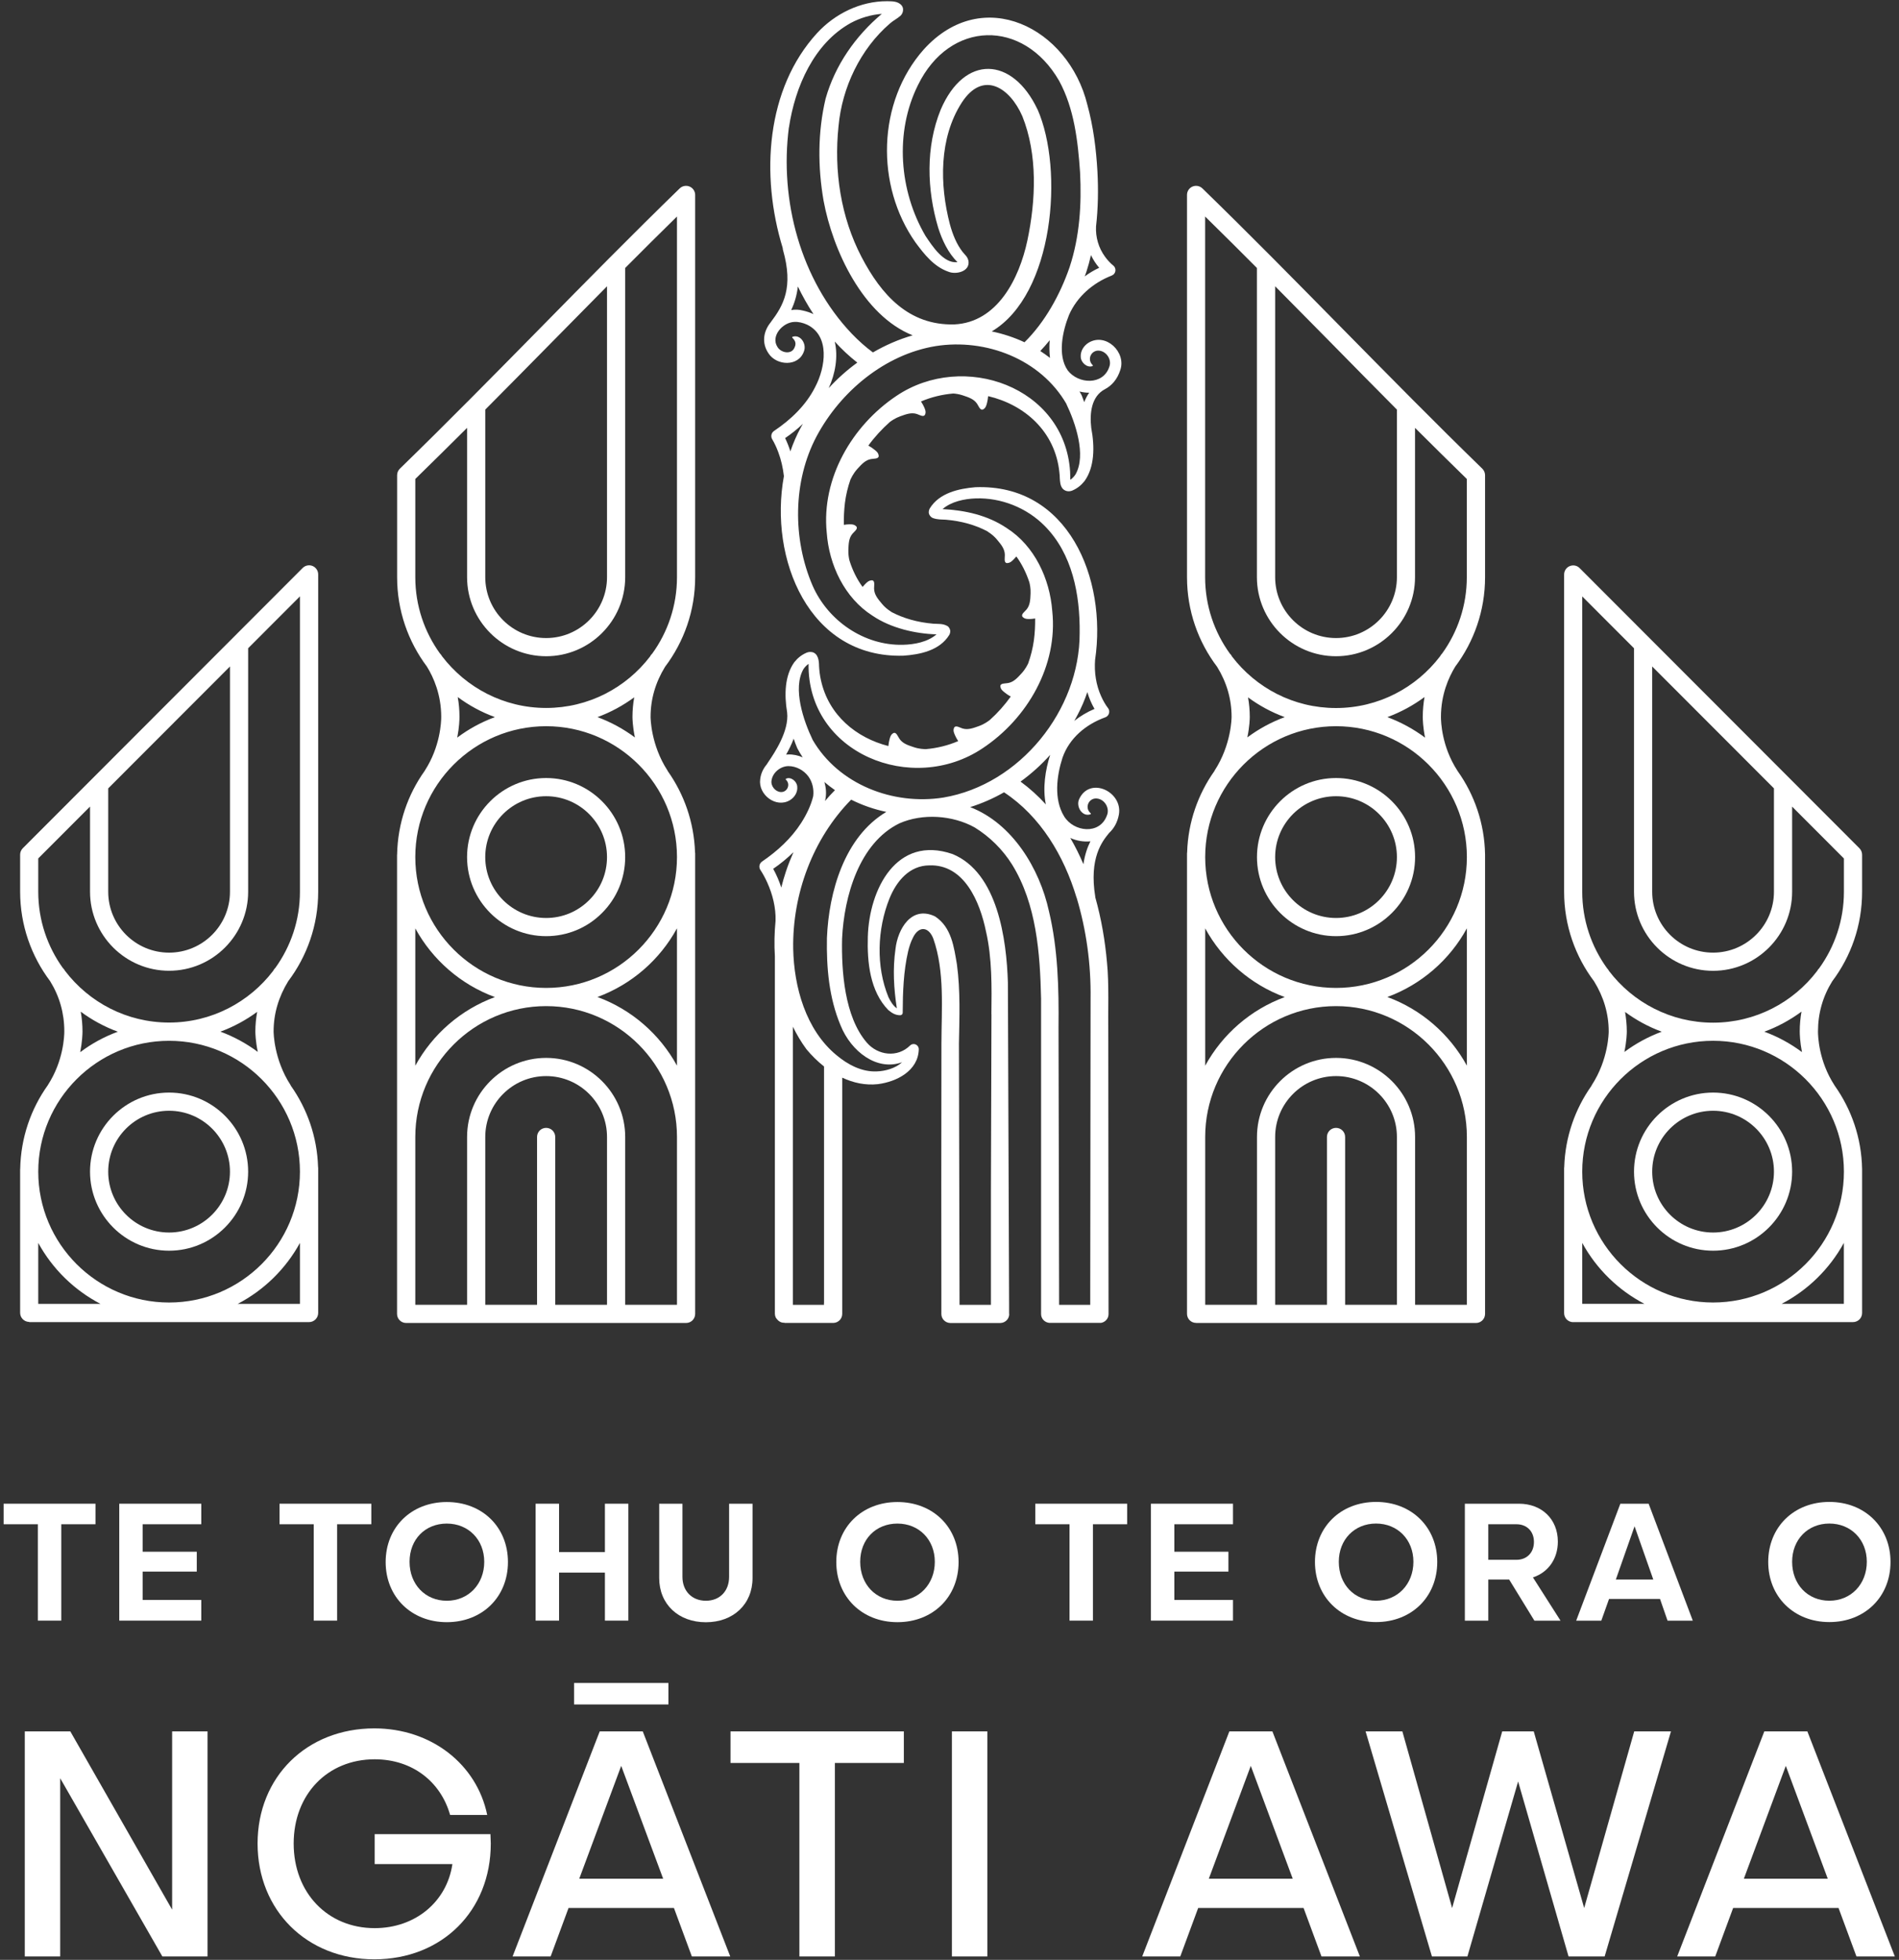
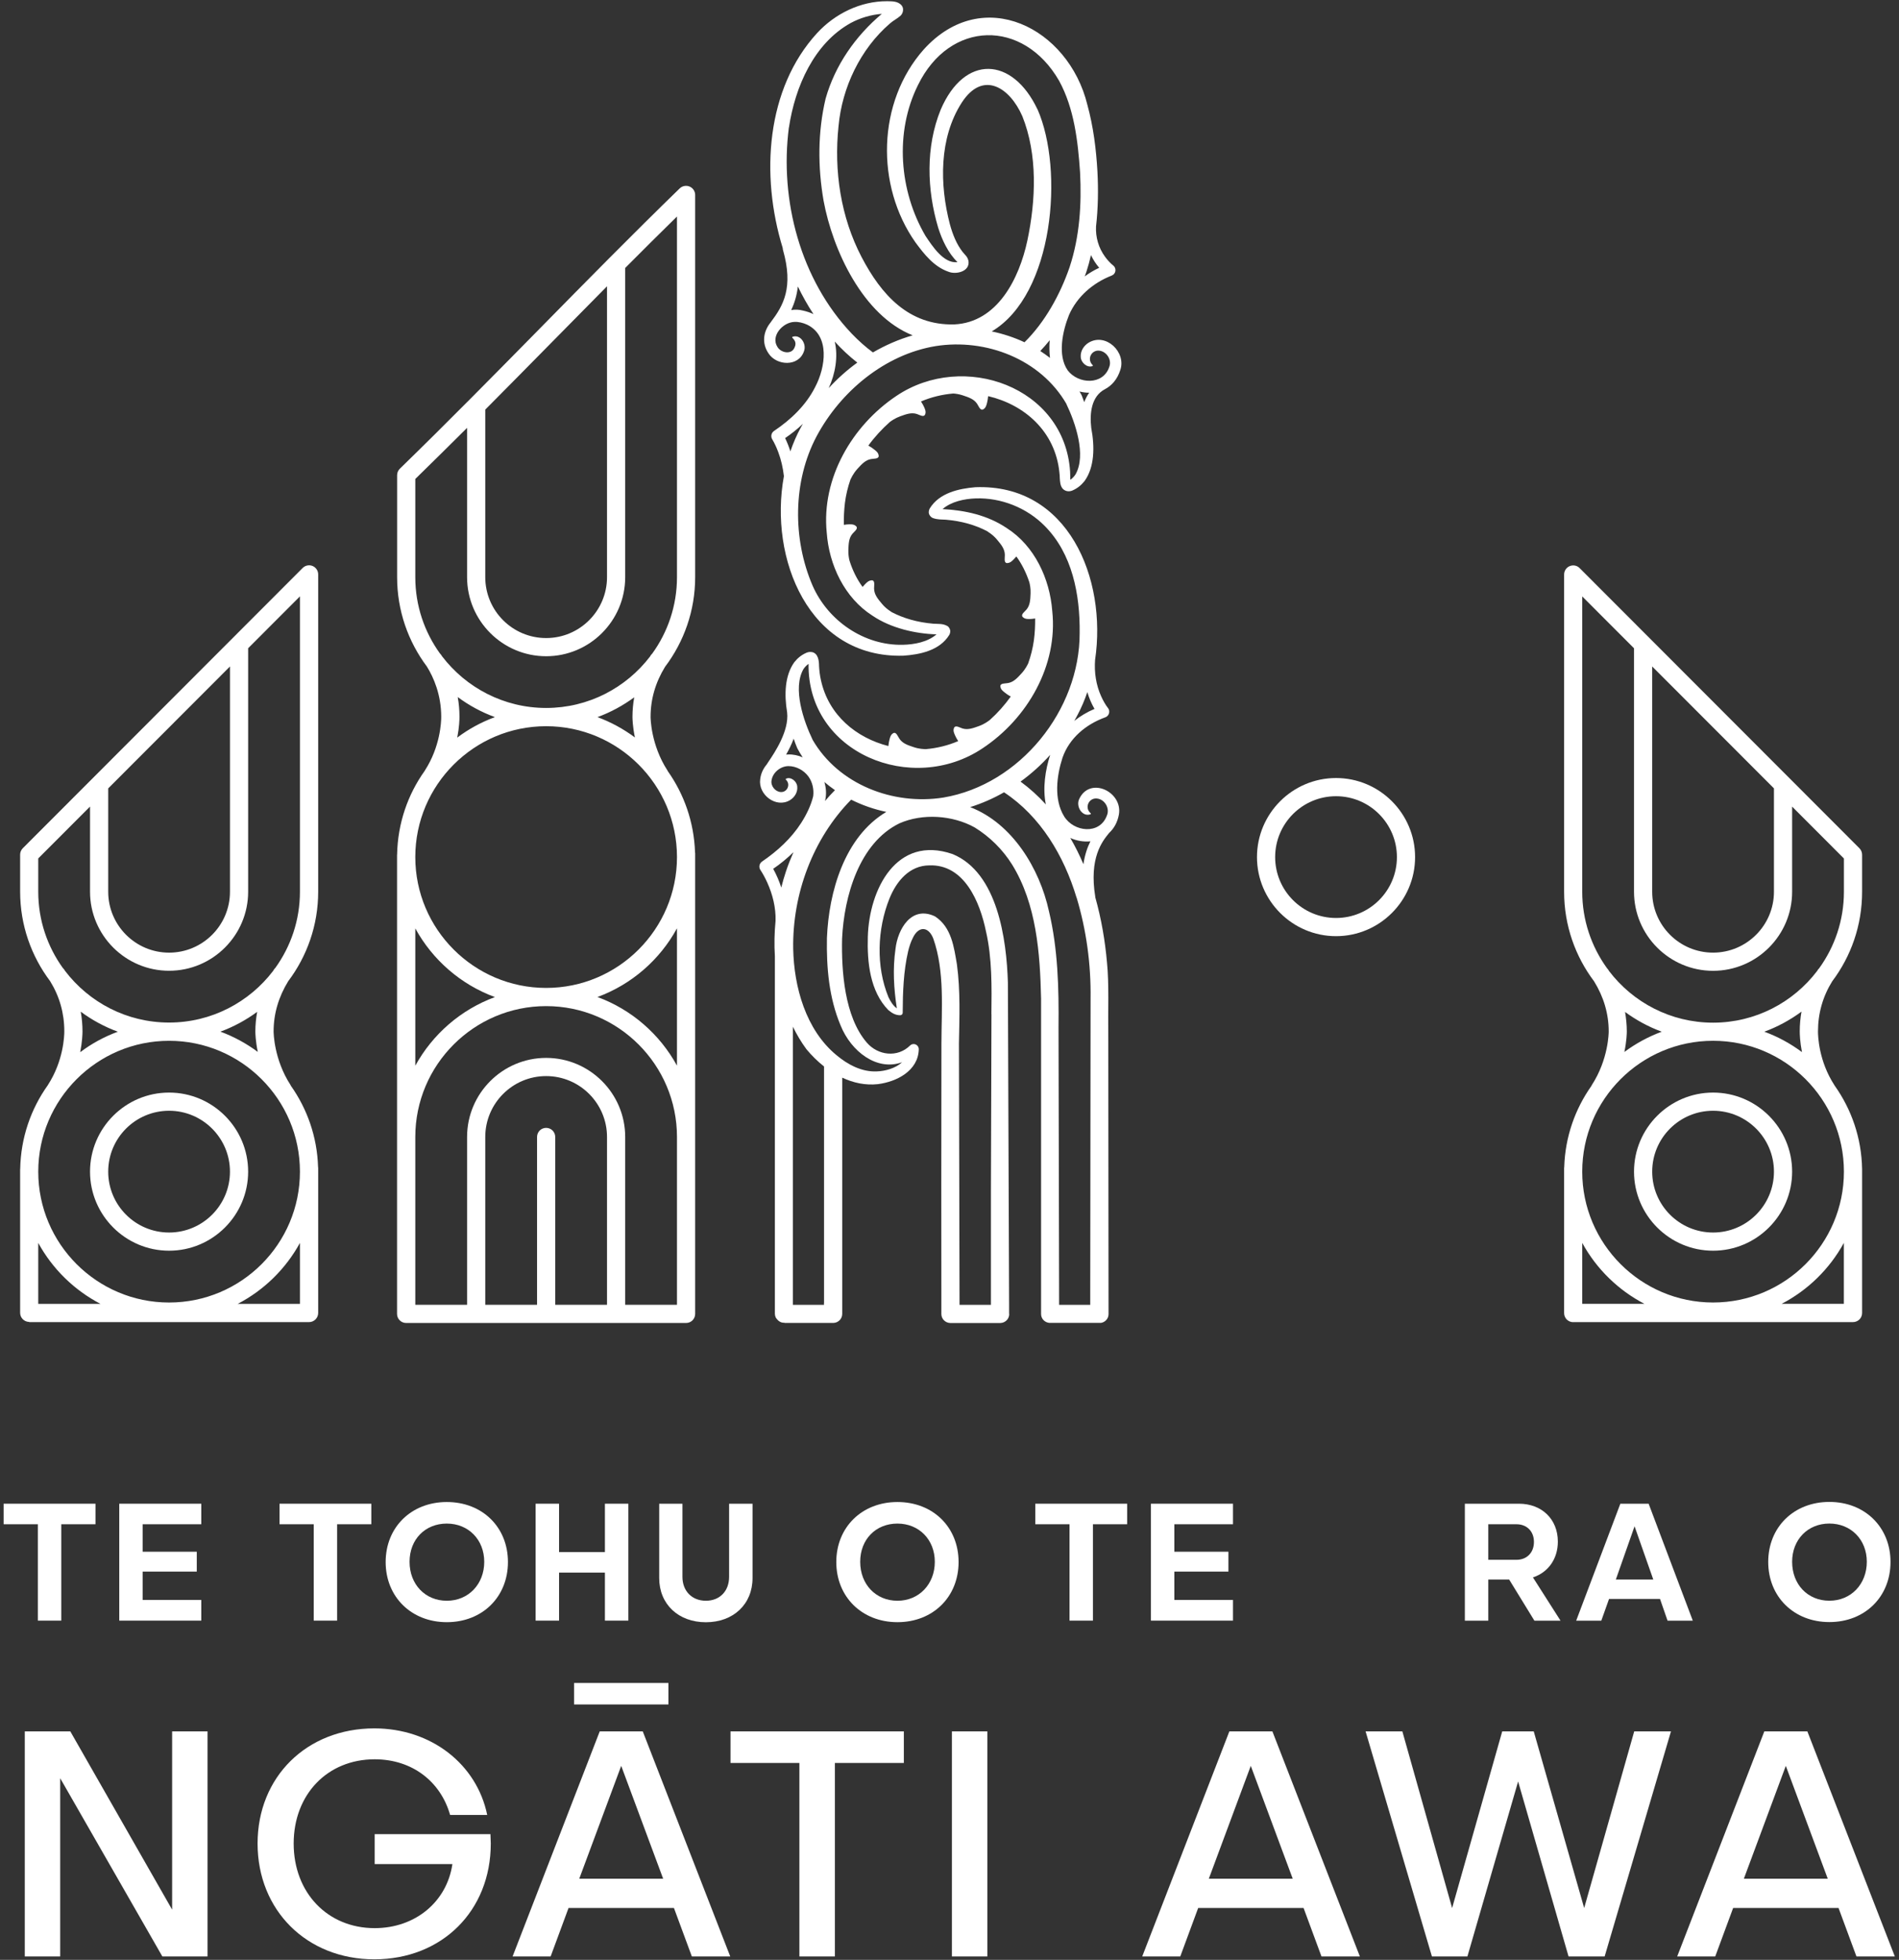
<svg xmlns="http://www.w3.org/2000/svg" width="282" height="291" viewBox="0 0 282 291" fill="none">
  <rect x="0" y="0" width="282" height="291" fill="#333333" stroke="none" />
-   <path d="M177.62 196.439H219.18C219.93 196.439 220.53 195.839 220.53 195.089V126.969C220.53 126.969 220.53 126.899 220.53 126.869C220.45 122.259 218.95 117.989 216.45 114.479C216.44 114.459 216.43 114.429 216.41 114.409C214.09 110.839 213.98 107.149 213.98 106.449C213.98 103.159 215.11 100.599 216.11 98.969C218.88 95.269 220.53 90.679 220.53 85.709V70.559C220.53 70.189 220.38 69.849 220.12 69.589C213.2 62.869 206.17 55.719 199.36 48.809C192.54 41.879 185.5 34.719 178.56 27.979C178.17 27.599 177.59 27.489 177.09 27.699C176.59 27.909 176.27 28.399 176.27 28.939V85.699C176.27 90.689 177.93 95.309 180.74 99.009C182.16 101.309 182.89 103.809 182.89 106.429C182.89 106.599 182.86 110.569 180.38 114.399C180.36 114.429 180.34 114.469 180.33 114.499C177.91 117.919 176.43 122.059 176.29 126.529C176.29 126.589 176.27 126.649 176.27 126.709V195.079C176.27 195.829 176.87 196.429 177.62 196.429V196.439ZM207.44 193.739H199.75V168.819C199.75 168.069 199.15 167.469 198.4 167.469C197.65 167.469 197.05 168.069 197.05 168.819V193.739H189.36V168.819C189.36 163.839 193.41 159.779 198.4 159.779C203.39 159.779 207.44 163.839 207.44 168.819V193.739ZM217.83 158.229C215.27 153.549 211.07 149.889 206.02 148.039C211.08 146.179 215.28 142.519 217.83 137.839V158.229ZM189.36 42.509C192.07 45.249 194.77 47.989 197.44 50.689C200.73 54.039 204.08 57.439 207.44 60.819V85.699C207.44 90.679 203.39 94.739 198.4 94.739C193.41 94.739 189.36 90.689 189.36 85.699V42.509ZM182.86 97.309C182.8 97.219 182.73 97.139 182.65 97.069C180.33 93.869 178.96 89.939 178.96 85.699V32.149C181.52 34.659 184.09 37.219 186.65 39.789V85.699C186.65 92.169 191.92 97.439 198.39 97.439C204.86 97.439 210.13 92.169 210.13 85.699V63.529C212.7 66.089 215.27 68.629 217.82 71.119V85.699C217.82 89.919 216.46 93.839 214.16 97.029C214.09 97.099 214.02 97.179 213.97 97.259C213.93 97.319 213.89 97.379 213.85 97.449C210.3 102.109 204.69 105.129 198.39 105.129C192.09 105.129 186.51 102.129 182.96 97.489C182.92 97.429 182.89 97.379 182.86 97.319V97.309ZM211.61 109.519C209.91 108.249 208.03 107.229 206.02 106.479C208.01 105.749 209.86 104.739 211.54 103.499C211.38 104.409 211.28 105.399 211.28 106.439C211.28 106.829 211.31 107.979 211.62 109.519H211.61ZM185.32 103.539C186.98 104.759 188.81 105.759 190.78 106.479C188.78 107.219 186.91 108.239 185.23 109.489C185.57 107.849 185.59 106.679 185.59 106.439C185.59 105.459 185.5 104.489 185.33 103.539H185.32ZM198.4 107.829C209.11 107.829 217.83 116.549 217.83 127.259C217.83 137.969 209.11 146.689 198.4 146.689C187.69 146.689 178.97 137.969 178.97 127.259C178.97 116.549 187.69 107.829 198.4 107.829ZM178.97 137.849C181.53 142.529 185.73 146.189 190.78 148.049C185.72 149.909 181.52 153.569 178.97 158.239V137.849ZM178.97 168.819C178.97 158.109 187.69 149.389 198.4 149.389C209.11 149.389 217.83 158.109 217.83 168.819V193.739H210.14V168.819C210.14 162.349 204.87 157.079 198.4 157.079C191.93 157.079 186.66 162.349 186.66 168.819V193.739H178.97V168.819Z" fill="white" />
  <path d="M198.4 139.003C204.87 139.003 210.14 133.733 210.14 127.263C210.14 120.793 204.87 115.523 198.4 115.523C191.93 115.523 186.66 120.793 186.66 127.263C186.66 133.733 191.93 139.003 198.4 139.003ZM198.4 118.223C203.38 118.223 207.44 122.273 207.44 127.263C207.44 132.253 203.39 136.303 198.4 136.303C193.41 136.303 189.36 132.253 189.36 127.263C189.36 122.273 193.41 118.223 198.4 118.223Z" fill="white" />
  <path d="M233.609 196.308H275.169C275.919 196.308 276.52 195.708 276.52 194.958V173.678C276.52 173.678 276.52 173.608 276.52 173.578C276.44 168.968 274.94 164.698 272.44 161.188C272.43 161.168 272.42 161.138 272.4 161.118C270.08 157.538 269.969 153.858 269.969 153.158C269.969 150.468 270.68 147.968 272.08 145.708C274.87 142.008 276.52 137.408 276.52 132.418V126.918C276.52 126.558 276.38 126.218 276.13 125.958L234.57 84.348C234.18 83.958 233.609 83.848 233.099 84.058C232.599 84.268 232.27 84.758 232.27 85.308V132.418C232.27 137.398 233.929 142.008 236.719 145.708C238.159 148.038 238.89 150.538 238.89 153.158C238.89 153.328 238.86 157.298 236.38 161.118C236.36 161.148 236.34 161.188 236.33 161.228C233.91 164.648 232.429 168.788 232.289 173.258C232.289 173.318 232.27 173.378 232.27 173.438V194.968C232.27 195.718 232.87 196.318 233.62 196.318L233.609 196.308ZM273.81 193.598H264.57C268.47 191.568 271.7 188.408 273.81 184.548V193.598ZM245.349 98.958L263.43 117.058V132.408C263.43 137.388 259.38 141.448 254.39 141.448C249.4 141.448 245.349 137.398 245.349 132.408V98.958ZM238.83 143.988C238.77 143.898 238.7 143.818 238.63 143.748C236.33 140.558 234.96 136.638 234.96 132.408V88.558L242.65 96.258V132.408C242.65 138.878 247.92 144.148 254.39 144.148C260.86 144.148 266.13 138.878 266.13 132.408V119.768L273.82 127.468V132.418C273.82 136.658 272.45 140.578 270.14 143.778C270.06 143.848 270 143.928 269.94 144.018C269.91 144.068 269.88 144.128 269.84 144.178C266.29 148.838 260.68 151.848 254.39 151.848C248.1 151.848 242.49 148.838 238.94 144.178C238.9 144.118 238.87 144.058 238.83 143.998V143.988ZM267.59 156.218C265.9 154.958 264.02 153.928 262 153.188C263.99 152.458 265.84 151.448 267.52 150.208C267.35 151.168 267.26 152.148 267.26 153.148C267.26 153.538 267.29 154.688 267.59 156.218ZM241.31 150.248C242.97 151.468 244.8 152.468 246.77 153.188C244.77 153.928 242.899 154.948 241.219 156.198C241.559 154.558 241.58 153.388 241.58 153.148C241.58 152.168 241.48 151.198 241.32 150.248H241.31ZM254.39 154.538C265.1 154.538 273.82 163.248 273.82 173.968C273.82 184.688 265.1 193.398 254.39 193.398C243.68 193.398 234.96 184.678 234.96 173.968C234.96 163.258 243.68 154.538 254.39 154.538ZM234.96 184.548C237.07 188.408 240.3 191.568 244.2 193.598H234.96V184.548Z" fill="white" />
  <path d="M254.39 185.707C260.86 185.707 266.13 180.437 266.13 173.967C266.13 167.497 260.86 162.227 254.39 162.227C247.92 162.227 242.65 167.497 242.65 173.967C242.65 180.437 247.92 185.707 254.39 185.707ZM254.39 164.927C259.37 164.927 263.43 168.977 263.43 173.967C263.43 178.957 259.38 183.007 254.39 183.007C249.4 183.007 245.35 178.957 245.35 173.967C245.35 168.977 249.4 164.927 254.39 164.927Z" fill="white" />
  <path d="M9.099 240.633V226.323H14.179V223.273H0.539V226.323H5.619V240.633H9.099Z" fill="white" />
  <path d="M29.891 226.323V223.273H17.711V240.633H29.891V237.563H21.181V233.353H29.221V230.403H21.181V226.323H29.891Z" fill="white" />
  <path d="M50.06 240.633V226.323H55.14V223.273H41.51V226.323H46.59V240.633H50.06Z" fill="white" />
  <path d="M66.35 223.023C61.069 223.023 57.27 226.773 57.27 231.933C57.27 237.093 61.069 240.863 66.35 240.863C71.629 240.863 75.43 237.113 75.43 231.933C75.43 226.753 71.629 223.023 66.35 223.023ZM66.35 237.683C63.15 237.683 60.819 235.253 60.819 231.903C60.819 228.553 63.15 226.223 66.35 226.223C69.549 226.223 71.909 228.603 71.909 231.903C71.909 235.203 69.579 237.683 66.35 237.683Z" fill="white" />
  <path d="M79.539 223.273V240.633H83.019V233.503H89.829V240.633H93.309V223.273H89.829V230.453H83.019V223.273H79.539Z" fill="white" />
  <path d="M97.891 223.273V234.313C97.891 238.193 100.741 240.873 104.821 240.873C108.901 240.873 111.751 238.193 111.751 234.313V223.273H108.271V234.133C108.271 236.263 106.871 237.683 104.821 237.683C102.771 237.683 101.341 236.253 101.341 234.133V223.273H97.891Z" fill="white" />
  <path d="M133.269 223.023C127.989 223.023 124.189 226.773 124.189 231.933C124.189 237.093 127.989 240.863 133.269 240.863C138.549 240.863 142.349 237.113 142.349 231.933C142.349 226.753 138.549 223.023 133.269 223.023ZM133.269 237.683C130.069 237.683 127.739 235.253 127.739 231.903C127.739 228.553 130.069 226.223 133.269 226.223C136.469 226.223 138.819 228.603 138.819 231.903C138.819 235.203 136.489 237.683 133.269 237.683Z" fill="white" />
  <path d="M153.74 226.323H158.82V240.633H162.3V226.323H167.38V223.273H153.74V226.323Z" fill="white" />
  <path d="M183.1 226.323V223.273H170.91V240.633H183.1V237.563H174.39V233.353H182.42V230.403H174.39V226.323H183.1Z" fill="white" />
-   <path d="M213.43 231.918C213.43 226.768 209.63 223.008 204.35 223.008C199.07 223.008 195.27 226.758 195.27 231.918C195.27 237.078 199.07 240.848 204.35 240.848C209.63 240.848 213.43 237.098 213.43 231.918ZM198.81 231.898C198.81 228.598 201.14 226.218 204.34 226.218C207.54 226.218 209.89 228.598 209.89 231.898C209.89 235.198 207.56 237.678 204.34 237.678C201.12 237.678 198.81 235.248 198.81 231.898Z" fill="white" />
  <path d="M231.339 228.903C231.339 225.573 228.959 223.273 225.559 223.273H217.529V240.643H221.009V234.533H224.109L227.859 240.643H231.739L227.639 234.213C229.889 233.483 231.339 231.483 231.339 228.903ZM225.189 231.603H221.009V226.323H225.189C226.739 226.323 227.789 227.373 227.789 228.953C227.789 230.533 226.739 231.603 225.189 231.603Z" fill="white" />
  <path d="M238.951 237.413H246.511L247.631 240.643H251.381L244.821 223.273H240.621L234.061 240.643H237.791L238.941 237.413H238.951ZM242.731 226.623L245.511 234.533H239.951L242.731 226.623Z" fill="white" />
  <path d="M280.74 231.918C280.74 226.768 276.94 223.008 271.66 223.008C266.38 223.008 262.58 226.758 262.58 231.918C262.58 237.078 266.38 240.848 271.66 240.848C276.94 240.848 280.74 237.098 280.74 231.918ZM266.13 231.898C266.13 228.598 268.46 226.218 271.66 226.218C274.86 226.218 277.22 228.598 277.22 231.898C277.22 235.198 274.89 237.678 271.66 237.678C268.43 237.678 266.13 235.248 266.13 231.898Z" fill="white" />
  <path d="M25.56 283.548L10.44 257.078H3.68V290.498H8.94V264.038L24.11 290.498H30.82V257.078H25.56V283.548Z" fill="white" />
  <path d="M55.64 272.343V276.783H67.18C66.36 282.383 61.67 286.293 55.64 286.293C48.64 286.293 43.61 281.033 43.61 273.733C43.61 266.433 48.63 261.223 55.64 261.223C61.24 261.223 65.44 264.553 66.84 269.483H72.35C70.8 261.953 64.04 256.633 55.59 256.633C45.55 256.633 38.25 263.833 38.25 273.733C38.25 283.633 45.54 290.923 55.59 290.923C65.64 290.923 72.88 283.723 72.88 273.733C72.88 273.303 72.83 272.723 72.83 272.333H55.64V272.343Z" fill="white" />
  <path d="M89.059 257.078L76.119 290.498H81.769L84.429 283.298H100.079L102.739 290.498H108.439L95.449 257.078H89.069H89.059ZM86.019 278.958L92.249 262.198L98.479 278.958H86.019Z" fill="white" />
  <path d="M99.26 249.891H85.25V253.081H99.26V249.891Z" fill="white" />
  <path d="M108.48 261.768H118.71V290.498H123.98V261.768H134.22V257.078H108.48V261.768Z" fill="white" />
  <path d="M146.619 257.078H141.359V290.498H146.619V257.078Z" fill="white" />
  <path d="M182.559 257.078L169.619 290.498H175.269L177.929 283.298H193.579L196.239 290.498H201.939L188.949 257.078H182.569H182.559ZM179.509 278.958L185.739 262.198L191.969 278.958H179.509Z" fill="white" />
  <path d="M235.249 283.308L227.759 257.078H223.079L215.639 283.308L208.249 257.078H202.789L212.639 290.498H217.909L225.439 264.518L232.929 290.498H238.289L248.139 257.078H242.679L235.249 283.308Z" fill="white" />
  <path d="M262.001 257.078L249.061 290.498H254.711L257.371 283.298H273.021L275.681 290.498H281.381L268.391 257.078H262.011H262.001ZM258.961 278.958L265.191 262.198L271.421 278.958H258.961Z" fill="white" />
  <path d="M60.321 196.439H101.881C102.631 196.439 103.231 195.839 103.231 195.089V126.719C103.231 126.659 103.221 126.599 103.211 126.539C103.061 122.069 101.591 117.939 99.171 114.509C99.151 114.479 99.141 114.439 99.121 114.409C96.641 110.579 96.611 106.609 96.611 106.439C96.611 103.809 97.341 101.319 98.761 99.009C101.561 95.299 103.231 90.689 103.231 85.699V28.939C103.231 28.399 102.901 27.909 102.401 27.699C101.901 27.489 101.321 27.599 100.931 27.979C93.991 34.719 86.941 41.879 80.131 48.809C73.331 55.719 66.291 62.869 59.381 69.589C59.121 69.839 58.971 70.189 58.971 70.559V85.709C58.971 90.679 60.621 95.269 63.391 98.969C64.401 100.599 65.521 103.159 65.521 106.449C65.521 107.149 65.401 110.839 63.091 114.409C63.081 114.429 63.071 114.459 63.051 114.479C60.551 117.989 59.061 122.259 58.971 126.869C58.971 126.899 58.961 126.939 58.961 126.969V195.089C58.961 195.839 59.561 196.439 60.311 196.439H60.321ZM90.141 193.739H82.451V168.819C82.451 168.069 81.851 167.469 81.101 167.469C80.351 167.469 79.751 168.069 79.751 168.819V193.739H72.061V168.819C72.061 163.839 76.111 159.779 81.101 159.779C86.091 159.779 90.141 163.839 90.141 168.819V193.739ZM100.531 158.229C97.971 153.549 93.771 149.889 88.721 148.039C93.781 146.179 97.981 142.519 100.531 137.839V158.229ZM72.061 60.819C75.421 57.439 78.771 54.039 82.061 50.699C84.721 47.989 87.431 45.249 90.141 42.509V85.699C90.141 90.679 86.091 94.739 81.101 94.739C76.111 94.739 72.061 90.689 72.061 85.699V60.819ZM65.521 97.259C65.471 97.169 65.401 97.099 65.331 97.029C63.031 93.839 61.671 89.929 61.671 85.699V71.119C64.221 68.629 66.791 66.089 69.361 63.529V85.699C69.361 92.169 74.631 97.439 81.101 97.439C87.571 97.439 92.841 92.169 92.841 85.699V39.789C95.401 37.219 97.971 34.649 100.531 32.149V85.699C100.531 89.939 99.161 93.869 96.841 97.069C96.761 97.139 96.691 97.219 96.631 97.309C96.591 97.369 96.561 97.429 96.531 97.479C92.981 102.119 87.381 105.119 81.101 105.119C74.821 105.119 69.191 102.099 65.641 97.439C65.601 97.379 65.561 97.309 65.521 97.249V97.259ZM94.271 109.489C92.591 108.239 90.721 107.219 88.721 106.479C90.691 105.759 92.521 104.759 94.181 103.539C94.011 104.489 93.921 105.449 93.921 106.439C93.921 106.679 93.941 107.849 94.281 109.489H94.271ZM67.971 103.499C69.641 104.739 71.501 105.749 73.491 106.479C71.471 107.219 69.591 108.249 67.901 109.519C68.201 107.979 68.231 106.829 68.231 106.439C68.231 105.399 68.141 104.419 67.971 103.499ZM81.101 107.829C91.811 107.829 100.531 116.549 100.531 127.259C100.531 137.969 91.811 146.689 81.101 146.689C70.391 146.689 61.671 137.969 61.671 127.259C61.671 116.549 70.391 107.829 81.101 107.829ZM61.671 137.849C64.231 142.529 68.431 146.189 73.491 148.049C68.431 149.909 64.231 153.569 61.671 158.239V137.849ZM61.671 168.819C61.671 158.109 70.391 149.389 81.101 149.389C91.811 149.389 100.531 158.109 100.531 168.819V193.739H92.841V168.819C92.841 162.349 87.571 157.079 81.101 157.079C74.631 157.079 69.361 162.349 69.361 168.819V193.739H61.671V168.819Z" fill="white" />
-   <path d="M81.099 139.003C84.239 139.003 87.189 137.783 89.399 135.563C91.619 133.343 92.839 130.393 92.839 127.263C92.839 120.793 87.569 115.523 81.099 115.523C74.629 115.523 69.359 120.793 69.359 127.263C69.359 133.733 74.629 139.003 81.099 139.003ZM81.099 118.223C86.079 118.223 90.139 122.283 90.139 127.263C90.139 129.683 89.199 131.953 87.489 133.653C85.779 135.363 83.509 136.303 81.099 136.303C76.119 136.303 72.059 132.253 72.059 127.263C72.059 122.273 76.109 118.223 81.099 118.223Z" fill="white" />
  <path d="M4.33 196.31H45.89C46.25 196.31 46.59 196.17 46.85 195.91C47.1 195.66 47.25 195.31 47.25 194.95V183.71V173.42C47.25 173.36 47.24 173.3 47.23 173.24C47.09 168.77 45.61 164.64 43.19 161.21C43.17 161.17 43.16 161.14 43.14 161.1C40.66 157.28 40.63 153.3 40.63 153.14C40.63 150.52 41.37 148.02 42.8 145.69C45.59 141.99 47.25 137.38 47.25 132.4V85.29C47.25 84.74 46.92 84.25 46.42 84.04C45.92 83.83 45.33 83.95 44.95 84.33L3.39 125.94C3.14 126.19 2.99 126.54 2.99 126.89V132.39C2.99 137.37 4.65 141.97 7.44 145.68C8.84 147.94 9.55 150.44 9.55 153.13C9.55 153.83 9.43 157.52 7.12 161.09C7.1 161.11 7.1 161.14 7.08 161.16C4.58 164.67 3.09 168.94 3 173.55C3 173.58 2.99 173.62 2.99 173.65V194.93C2.99 195.68 3.6 196.28 4.34 196.28L4.33 196.31ZM44.54 193.6H35.3C39.2 191.57 42.43 188.41 44.54 184.55V185.16C44.54 185.16 44.54 185.17 44.54 185.18V193.59V193.6ZM16.07 117.06L34.15 98.96V132.41C34.15 137.39 30.1 141.45 25.11 141.45C20.12 141.45 16.07 137.39 16.07 132.41V117.06ZM9.36 143.77C7.05 140.57 5.68 136.65 5.68 132.41V127.46L13.37 119.76V132.4C13.37 138.87 18.64 144.14 25.11 144.14C31.58 144.14 36.85 138.87 36.85 132.4V96.25L44.54 88.55V132.4C44.54 136.63 43.18 140.54 40.87 143.74C40.79 143.81 40.72 143.89 40.67 143.98C40.63 144.04 40.6 144.1 40.56 144.16C37.01 148.81 31.41 151.83 25.11 151.83C18.81 151.83 13.21 148.82 9.66 144.16C9.63 144.11 9.6 144.05 9.56 144C9.5 143.91 9.43 143.83 9.36 143.76V143.77ZM38.28 156.19C36.6 154.94 34.73 153.92 32.73 153.18C34.7 152.46 36.53 151.46 38.19 150.24C38.02 151.19 37.92 152.16 37.92 153.14C37.92 153.38 37.94 154.55 38.28 156.19ZM11.98 150.21C13.65 151.45 15.51 152.46 17.5 153.19C15.48 153.93 13.6 154.96 11.91 156.23C12.21 154.69 12.25 153.54 12.25 153.15C12.25 152.15 12.16 151.17 11.99 150.21H11.98ZM25.11 154.54C35.82 154.54 44.54 163.25 44.54 173.97C44.54 184.69 35.83 193.4 25.11 193.4C14.39 193.4 5.68 184.68 5.68 173.97C5.68 163.26 14.4 154.54 25.11 154.54ZM5.68 184.55C7.79 188.41 11.02 191.57 14.92 193.6H5.68V184.55Z" fill="white" />
  <path d="M25.109 185.707C31.579 185.707 36.849 180.437 36.849 173.967C36.849 167.497 31.579 162.227 25.109 162.227C18.639 162.227 13.369 167.497 13.369 173.967C13.369 180.437 18.639 185.707 25.109 185.707ZM25.109 164.927C30.089 164.927 34.149 168.987 34.149 173.967C34.149 178.947 30.099 183.007 25.109 183.007C20.119 183.007 16.069 178.957 16.069 173.967C16.069 168.977 20.119 164.927 25.109 164.927Z" fill="white" />
  <path d="M114.47 47.83C113.4 49.12 113.04 50.89 114.13 52.48C115.34 54.33 118.61 54.48 119.39 52.15C119.81 51.07 118.87 49.59 117.69 50.01C117.63 50.03 117.62 50.12 117.67 50.16C118.2 50.67 118.23 51.1 117.97 51.64C117.53 52.68 115.99 52.41 115.46 51.53C114.39 49.9 116.25 47.85 117.96 47.8C118.54 47.76 119.25 47.93 119.84 48.2C123.29 49.86 122.59 54.55 121.06 57.45C119.7 60.16 117.45 62.31 114.94 63.99C114.54 64.26 114.42 64.8 114.67 65.22C115 65.76 115.32 66.46 115.57 67.13C116 68.27 116.27 69.48 116.41 70.7C114.16 82.94 120.1 97.75 134.14 97.36C136.61 97.19 139.52 96.6 140.95 94.3C140.99 94.2 141.08 94.11 141.11 93.79C141.14 93.5 140.95 93.12 140.71 92.97C140.03 92.56 139.3 92.66 138.62 92.61C136.22 92.41 134.16 91.8 132.41 90.89C132.34 90.8 131.65 90.48 130.94 89.62C130.33 88.89 129.81 88.26 129.8 87.38C129.8 86.94 129.92 86.38 129.64 86.21C129.54 86.15 129.43 86.16 129.33 86.18C129.06 86.21 128.84 86.36 128.5 86.7C128.38 86.82 128.24 86.97 128.09 87.15C127.24 85.98 126.59 84.66 126.14 83.21C126.06 82.88 125.96 82.34 125.98 81.64C126.02 80.69 126.05 79.88 126.6 79.24C126.88 78.92 127.32 78.6 127.23 78.29C127.2 78.18 127.11 78.11 127.03 78.05C126.82 77.89 126.57 77.84 126.11 77.85C125.9 77.85 125.62 77.88 125.31 77.93C125.29 76.88 125.34 75.79 125.47 74.68C125.62 73.49 125.9 72.33 126.29 71.21C126.38 71.07 126.63 70.38 127.35 69.59C127.99 68.89 128.54 68.29 129.37 68.16C129.79 68.09 130.33 68.13 130.46 67.84C130.51 67.73 130.48 67.63 130.46 67.53C130.41 67.27 130.24 67.07 129.88 66.79C129.66 66.61 129.35 66.39 128.95 66.16C129.88 64.88 130.97 63.7 132.15 62.65C132.4 62.47 132.9 62.1 133.69 61.81C134.58 61.49 135.35 61.21 136.15 61.47C136.55 61.61 137.02 61.89 137.27 61.69C137.36 61.62 137.39 61.51 137.42 61.42C137.49 61.17 137.44 60.92 137.25 60.49C137.15 60.26 136.99 59.95 136.77 59.61C138.29 58.96 139.92 58.57 141.55 58.43C141.89 58.45 142.38 58.51 142.96 58.7C143.86 59 144.63 59.25 145.1 59.96C145.33 60.32 145.52 60.83 145.84 60.83C145.95 60.83 146.04 60.76 146.12 60.71C146.33 60.55 146.45 60.32 146.56 59.88C146.63 59.62 146.7 59.25 146.74 58.82C152.12 60.08 156.7 64.04 157.32 70.15C157.46 71.07 157.18 72.61 158.43 72.92C158.78 72.99 159.05 72.91 159.23 72.84C159.98 72.52 160.56 72.05 161.06 71.42C162.54 69.36 162.58 66.36 162.05 63.54C161.8 61.4 162.04 58.86 164.08 57.79C165.09 57.26 165.92 56.33 166.36 54.95C167.28 52.3 164.23 49.36 161.68 50.87C160.95 51.31 160.42 52.12 160.49 53.01C160.53 53.86 161.45 54.65 162.23 54.36C162.29 54.34 162.31 54.25 162.26 54.21C161.37 53.37 162.04 51.99 163.18 52.06C164.29 52.14 165.14 53.39 164.73 54.47C163.82 57.24 160.12 57.05 158.55 54.99C157.01 52.76 157.78 49.18 158.75 46.76C159.94 44.06 162.28 42.01 165.08 40.92C165.22 40.86 165.36 40.77 165.46 40.64C165.76 40.26 165.68 39.7 165.3 39.41C164.88 39.08 164.42 38.57 164.09 38.11C163.14 36.81 162.68 35.23 162.76 33.62C163.07 30.92 163.11 28.19 162.97 25.49C162.78 22.16 162.37 18.83 161.47 15.55C158.68 4.14 145.95 -2.37 137.17 7.35C130.25 15.16 129.99 27.55 135.95 36C137.25 37.76 138.7 39.61 140.85 40.35C141.94 40.8 144.05 40.34 143.82 38.76C143.67 38.06 143.3 37.87 142.95 37.41C142.05 36.26 141.47 34.81 141.06 33.31C139.52 27.43 139.44 20.5 142.81 15.25C145.96 10.39 149.94 12.97 151.81 17.24C154.11 22.96 153.83 29.74 152.56 35.73C151.35 41.38 148.11 47.87 141.71 48.17C134.94 48.34 130.87 43.76 127.95 38.18C124.85 32.25 123.82 25.38 124.52 18.74C125.04 12.99 127.76 7.28 132.15 3.49C132.66 3.04 133.2 2.8 133.71 2.35C134.1 2.01 134.27 1.29 133.91 0.83C133.37 0.15 132.46 0.2 131.75 0.18C127.79 0.16 123.99 2.03 121.34 4.91C113.79 13.15 112.89 25.96 116.24 36.85C116.24 36.93 116.24 37.02 116.27 37.1C117.86 42.69 116.33 45.36 114.48 47.81C114.48 47.81 114.47 47.83 114.46 47.84L114.47 47.83ZM119.26 46.12C118.67 45.96 118.07 45.94 117.49 46.04C117.97 45.03 118.33 43.89 118.48 42.54C119.18 43.98 119.95 45.35 120.8 46.64C120.34 46.42 119.83 46.25 119.27 46.12H119.26ZM116.59 65.05C117.52 64.42 118.41 63.71 119.23 62.93C119.12 63.13 119 63.33 118.89 63.53C118.29 64.63 117.79 65.8 117.37 67.02C117.16 66.35 116.9 65.69 116.59 65.05ZM161.74 58.32C161.44 58.74 161.2 59.21 161.01 59.71C160.88 59.35 160.75 59.01 160.62 58.68C160.52 58.5 160.42 58.31 160.31 58.13C160.78 58.25 161.26 58.31 161.74 58.31V58.32ZM161.3 40.45C161.58 39.6 161.81 38.75 162.01 37.88C162.33 38.56 162.74 39.19 163.23 39.76C162.46 40.12 161.74 40.55 161.08 41.04C161.15 40.84 161.23 40.64 161.3 40.44V40.45ZM154.06 16.23C150.35 8.4 143.22 8.04 139.69 16.29C137.44 21.84 137.64 28.15 139.32 33.81C139.88 35.59 140.8 37.58 142.18 38.91C142.16 38.91 142.14 38.92 142.12 38.93C140.11 39.12 138.44 36.53 137.43 35.02C133.53 28.36 132.84 19.63 136.31 12.65C141.03 2.97 151.96 2.76 157.28 12C159.52 16.11 160.07 20.95 160.39 25.61C160.63 30.34 160.33 35.14 158.84 39.65C157.45 43.71 155.17 47.84 152.14 50.82C150.6 50.1 148.96 49.56 147.27 49.21C156.5 43.75 158.02 25.21 154.07 16.23H154.06ZM155.92 53.14C155.46 52.78 154.97 52.44 154.48 52.12C154.97 51.61 155.44 51.07 155.88 50.52C155.81 51.38 155.82 52.26 155.92 53.14ZM158.35 59.97C159.69 62.76 161.34 67.57 159.72 70.43C159.53 70.73 159.25 71.03 158.94 71.24C158.92 70.89 158.94 70.43 158.91 70.01C158.08 57.4 143.06 52.11 133.14 58.77C126.54 63.17 121.95 71.03 122.77 79.09C123.11 83.88 125.41 88.77 129.55 91.41C132.3 93.28 135.96 94.1 139.07 94.19C137.78 95.32 135.8 95.7 134.09 95.74C128.33 95.88 122.96 92.18 120.67 86.96C117.7 80.07 117.7 71.48 121.27 64.77C124.82 58.13 131.39 52.63 138.94 51.39C146.41 50.21 154.52 53.33 158.36 59.97H158.35ZM123.97 50.73C124.99 51.85 126.1 52.89 127.31 53.84C125.77 54.95 124.35 56.23 123.06 57.63C124.05 55.5 124.48 52.93 123.96 50.73H123.97ZM117.16 18.91C118.07 12.89 120.86 6.45 126.34 3.41C127.73 2.66 129.35 2.18 130.95 2.06C127.03 5.35 124 9.7 122.6 14.65C121.43 19.6 121.43 24.79 122.3 29.8C123.65 37.12 128.13 46.84 135.53 49.79C133.46 50.39 131.49 51.25 129.63 52.33C128.53 51.52 127.47 50.57 126.49 49.55C118.88 41.56 115.74 29.73 117.15 18.91H117.16Z" fill="white" />
  <path d="M149.851 195.103C149.851 195.103 149.851 194.613 149.851 193.743C149.821 186.413 149.701 151.633 149.671 145.883C149.471 139.503 148.171 129.593 141.461 126.813C133.131 123.943 129.071 132.033 128.871 139.103C128.761 142.853 129.181 147.203 131.941 150.003C132.461 150.413 132.941 150.743 133.681 150.743C133.881 150.743 134.051 150.583 134.051 150.383C134.061 147.353 134.171 144.203 134.851 141.273C135.021 140.563 135.241 139.883 135.541 139.293C136.381 137.473 137.881 137.503 138.601 139.383C140.311 144.263 139.811 149.833 139.801 154.983C139.801 156.043 139.781 174.343 139.781 175.913C139.781 175.913 139.791 186.003 139.791 191.313C139.791 191.553 139.791 191.793 139.791 192.013V195.103C139.791 195.833 140.371 196.413 141.091 196.443C141.101 196.443 141.121 196.443 141.131 196.443H141.161C141.161 196.443 141.181 196.443 141.201 196.443H148.461C148.461 196.443 148.491 196.443 148.501 196.443H148.531C148.531 196.443 148.551 196.443 148.571 196.443C149.291 196.413 149.871 195.833 149.871 195.103H149.851ZM147.231 150.593C147.201 157.353 147.151 176.683 147.151 176.683C147.151 182.323 147.151 187.923 147.151 193.373V193.743H142.491C142.471 187.203 142.401 158.883 142.401 154.973C142.471 151.063 142.631 147.113 142.101 143.193C141.671 140.703 141.321 137.673 138.841 136.063C135.331 134.403 133.311 137.963 132.981 140.893C132.551 143.873 132.731 146.793 133.181 149.723C132.621 149.333 132.221 148.663 131.931 148.053C130.061 143.483 130.261 137.963 132.081 133.423C133.151 130.773 135.091 128.523 137.981 128.493C143.181 128.293 145.521 133.903 146.421 138.313C147.331 142.253 147.271 146.553 147.221 150.593H147.231Z" fill="white" />
  <path d="M116.469 196.433C116.469 196.433 116.509 196.433 116.529 196.433H123.659C123.659 196.433 123.689 196.433 123.699 196.433H123.729C123.729 196.433 123.749 196.433 123.769 196.433C124.489 196.403 125.069 195.823 125.069 195.093V160.013C126.719 160.783 128.509 161.183 130.379 160.973C133.139 160.623 136.369 159.003 136.439 155.783C136.439 155.603 136.369 155.413 136.229 155.263C135.939 154.953 135.459 154.943 135.149 155.233C133.289 157.083 130.359 156.733 128.699 154.783C125.419 150.963 124.939 144.233 125.049 139.353C125.349 133.103 127.579 125.173 133.559 122.253C137.009 120.733 141.459 121.043 144.729 122.853C146.969 124.233 148.899 126.133 150.309 128.393C153.909 134.243 154.449 141.493 154.599 148.263C154.599 152.713 154.599 192.853 154.599 192.853C154.599 192.943 154.599 193.033 154.599 193.123V195.103C154.599 195.803 155.129 196.353 155.809 196.423C155.819 196.423 155.839 196.423 155.849 196.423H156.049C156.049 196.423 156.069 196.423 156.089 196.423H162.979C162.979 196.423 163.009 196.423 163.019 196.423H163.519C164.139 196.303 164.619 195.783 164.619 195.123L164.579 153.453C164.529 150.353 164.709 145.983 164.389 142.933C164.109 139.713 163.549 136.423 162.649 133.233C162.649 133.213 162.649 133.193 162.649 133.173C161.699 127.373 163.699 124.913 164.669 123.723C164.689 123.703 164.699 123.683 164.719 123.663C165.419 123.013 165.949 122.103 166.159 120.923C166.729 117.533 161.819 115.223 160.249 118.663C159.749 119.763 160.709 121.343 161.939 120.903C161.999 120.883 162.009 120.793 161.959 120.753C160.999 119.923 161.689 118.453 162.869 118.563C164.049 118.653 164.859 120.033 164.359 121.123C163.289 123.983 159.449 123.543 158.019 121.213C156.469 118.683 156.909 115.203 157.779 112.513C158.799 109.583 161.269 107.543 164.149 106.503C164.699 106.303 164.909 105.583 164.529 105.123C164.159 104.653 163.789 103.983 163.529 103.403C162.759 101.713 162.479 99.833 162.619 97.983C164.409 85.903 158.629 71.813 144.839 72.343C142.369 72.553 139.489 73.183 138.069 75.493C138.029 75.593 137.929 75.733 137.919 76.063C137.919 76.443 138.249 76.833 138.569 76.933C139.219 77.163 139.829 77.133 140.419 77.163C142.809 77.363 144.869 77.963 146.609 78.883C146.689 78.983 147.379 79.303 148.079 80.153C148.689 80.883 149.209 81.513 149.219 82.393C149.219 82.833 149.099 83.393 149.379 83.563C149.479 83.623 149.589 83.613 149.689 83.593C149.959 83.563 150.179 83.413 150.519 83.073C150.639 82.953 150.779 82.803 150.929 82.623C151.759 83.773 152.399 85.063 152.859 86.463C152.939 86.783 153.069 87.363 153.039 88.123C152.999 89.073 152.969 89.883 152.419 90.523C152.139 90.843 151.699 91.163 151.789 91.473C151.819 91.583 151.909 91.653 151.989 91.713C152.199 91.873 152.449 91.923 152.909 91.913C153.119 91.913 153.399 91.883 153.719 91.833C153.729 92.893 153.679 93.983 153.529 95.093C153.369 96.253 153.079 97.393 152.689 98.493C152.559 98.753 152.289 99.343 151.689 99.993C151.049 100.693 150.499 101.293 149.669 101.423C149.249 101.493 148.709 101.453 148.579 101.743C148.529 101.853 148.559 101.953 148.579 102.053C148.629 102.313 148.799 102.513 149.159 102.793C149.379 102.973 149.689 103.203 150.099 103.423C149.189 104.693 148.139 105.873 146.979 106.913C146.779 107.053 146.249 107.493 145.359 107.813C144.469 108.133 143.699 108.413 142.899 108.153C142.499 108.013 142.029 107.733 141.779 107.933C141.689 108.003 141.659 108.113 141.629 108.203C141.559 108.453 141.609 108.713 141.799 109.133C141.899 109.373 142.069 109.693 142.289 110.043C140.769 110.693 139.139 111.093 137.489 111.233C137.199 111.223 136.549 111.223 135.699 110.943C134.799 110.643 134.029 110.393 133.559 109.683C133.319 109.323 133.139 108.813 132.819 108.813C132.709 108.813 132.619 108.883 132.539 108.933C132.329 109.093 132.209 109.323 132.099 109.763C132.029 110.013 131.969 110.363 131.919 110.773C127.149 109.553 123.049 106.203 121.909 100.993C121.749 100.303 121.669 99.593 121.629 98.883C121.629 98.183 121.519 96.993 120.569 96.823C120.219 96.763 119.959 96.843 119.779 96.913C119.029 97.233 118.449 97.703 117.949 98.333C116.549 100.293 116.439 103.093 116.889 105.783C117.199 108.553 114.999 111.793 114.159 113.043C114.029 113.233 113.929 113.383 113.869 113.483C113.869 113.483 113.869 113.483 113.869 113.493C113.339 114.113 112.979 114.873 112.889 115.703C112.559 117.993 115.259 120.063 117.319 118.803C117.999 118.383 118.479 117.623 118.389 116.793C118.339 116.003 117.429 115.283 116.729 115.623C116.669 115.653 116.659 115.733 116.709 115.773C117.459 116.473 116.889 117.673 115.939 117.603C115.139 117.563 114.439 116.713 114.569 115.903C114.729 114.713 115.899 113.753 117.099 113.753C118.239 113.763 119.359 114.363 120.039 115.283C120.649 116.113 120.889 117.203 120.759 118.223C120.419 119.613 119.769 120.943 118.979 122.183C117.499 124.493 115.439 126.373 113.179 127.913C112.759 128.193 112.639 128.753 112.919 129.173C113.279 129.713 113.639 130.383 113.929 131.023C114.739 132.813 115.229 134.773 115.169 136.733C114.999 138.483 114.959 140.243 115.069 141.993V193.613V195.053C115.069 195.243 115.109 195.413 115.179 195.583C115.219 195.683 115.299 195.773 115.369 195.863C115.609 196.183 115.979 196.403 116.399 196.403H116.439C116.439 196.403 116.479 196.393 116.509 196.393L116.469 196.433ZM122.359 193.463V193.743H117.739V152.443C118.309 153.603 118.969 154.723 119.749 155.783C120.519 156.713 121.399 157.583 122.369 158.353C122.369 158.383 122.369 158.413 122.369 158.443V193.473L122.359 193.463ZM161.929 124.913C161.489 125.793 161.089 126.903 160.889 128.323C160.319 126.983 159.669 125.673 158.939 124.423C159.889 124.853 160.939 125.023 161.929 124.923V124.913ZM159.869 133.253C161.329 138.093 162.019 143.183 161.949 148.263C161.949 149.233 161.919 181.083 161.899 191.723C161.899 192.523 161.899 193.203 161.899 193.743H157.279C157.259 186.683 157.189 154.803 157.189 152.513C157.249 146.803 157.109 140.893 155.769 135.303C154.389 128.963 150.329 122.253 144.069 119.843C145.819 119.293 147.509 118.553 149.099 117.643C154.519 121.213 158.009 127.093 159.859 133.263L159.869 133.253ZM155.309 119.443C154.179 118.203 152.929 117.063 151.549 116.053C153.149 114.893 154.629 113.563 155.949 112.083C155.229 114.333 154.809 117.023 155.309 119.453V119.443ZM162.529 105.263C161.459 105.713 160.439 106.313 159.529 107.043C159.689 106.753 159.859 106.463 160.009 106.163C160.579 105.093 161.069 103.953 161.469 102.763C161.719 103.633 162.079 104.473 162.539 105.273L162.529 105.263ZM117.019 112.023C116.929 112.023 116.829 112.033 116.739 112.043C117.139 111.343 117.539 110.543 117.859 109.683C118.029 110.183 118.209 110.663 118.399 111.103C118.649 111.573 118.909 112.013 119.199 112.453C118.529 112.163 117.789 111.993 117.019 112.023ZM120.669 109.833C119.329 107.043 117.679 102.233 119.299 99.373C119.489 99.073 119.769 98.783 120.069 98.573C119.889 111.843 135.439 118.133 145.919 111.103C152.559 106.703 157.129 98.813 156.259 90.723C155.899 85.943 153.639 81.043 149.489 78.403C146.649 76.493 143.309 75.763 139.969 75.593C141.249 74.473 143.199 74.063 144.909 74.003C148.689 73.883 152.479 75.403 155.129 78.083C159.239 82.213 160.389 88.263 160.329 93.963C160.369 105.423 151.469 116.503 140.089 118.423C132.619 119.603 124.519 116.483 120.669 109.843V109.833ZM122.419 116.113C122.919 116.543 123.449 116.943 123.989 117.323C123.469 117.843 122.979 118.383 122.509 118.943C122.509 118.903 122.529 118.863 122.539 118.833C122.749 117.913 122.679 116.983 122.419 116.113ZM126.409 118.743C128.049 119.563 129.809 120.173 131.619 120.553C125.389 124.253 123.069 132.473 122.799 139.273C122.719 143.673 123.099 148.153 124.829 152.263C126.389 156.133 130.219 159.083 133.959 157.723C132.999 158.613 131.479 159.043 130.219 159.083C128.009 159.193 125.909 158.103 124.169 156.633C119.669 152.893 117.899 146.553 117.789 140.863C117.659 132.763 120.699 124.523 126.399 118.733L126.409 118.743ZM116.019 131.783C115.709 130.823 115.309 129.893 114.819 129.003C115.889 128.273 116.899 127.443 117.829 126.533C117.419 127.473 117.029 128.433 116.709 129.403C116.449 130.183 116.219 130.983 116.019 131.783Z" fill="white" />
</svg>